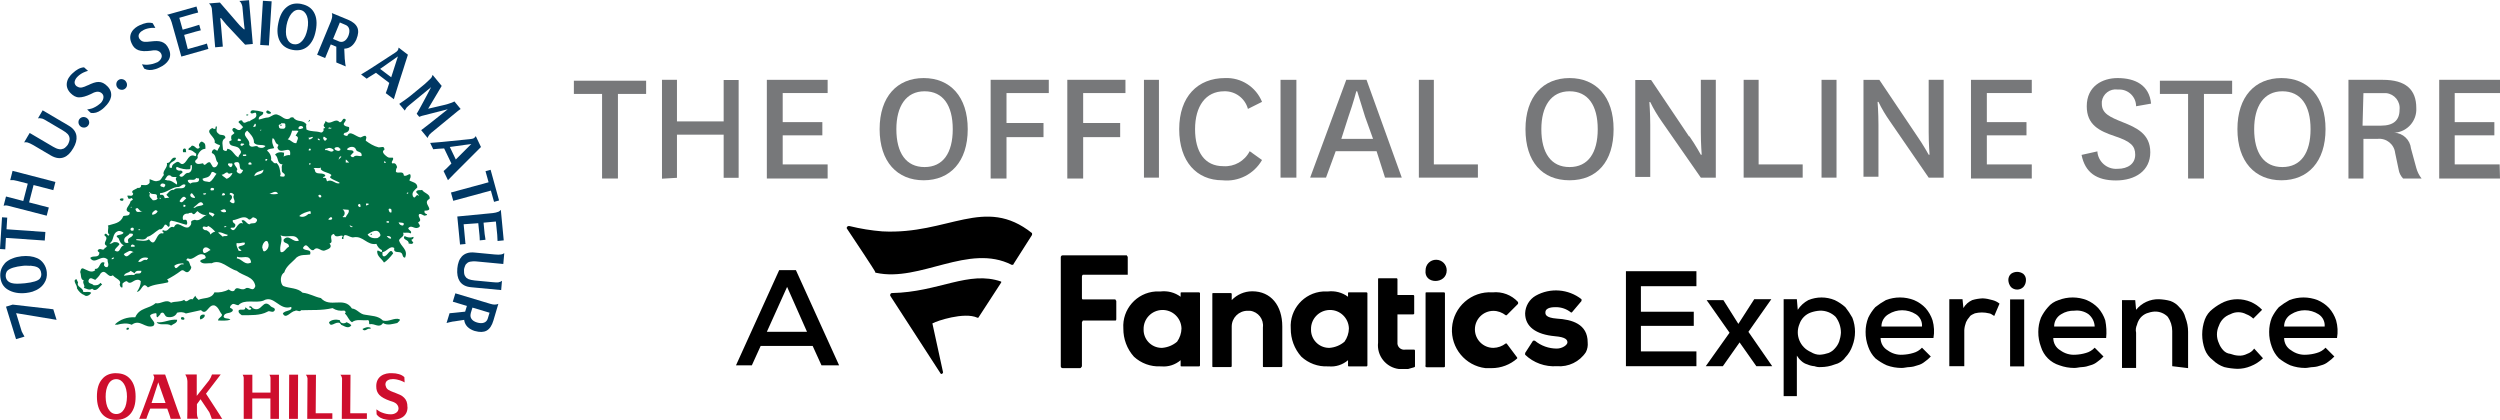
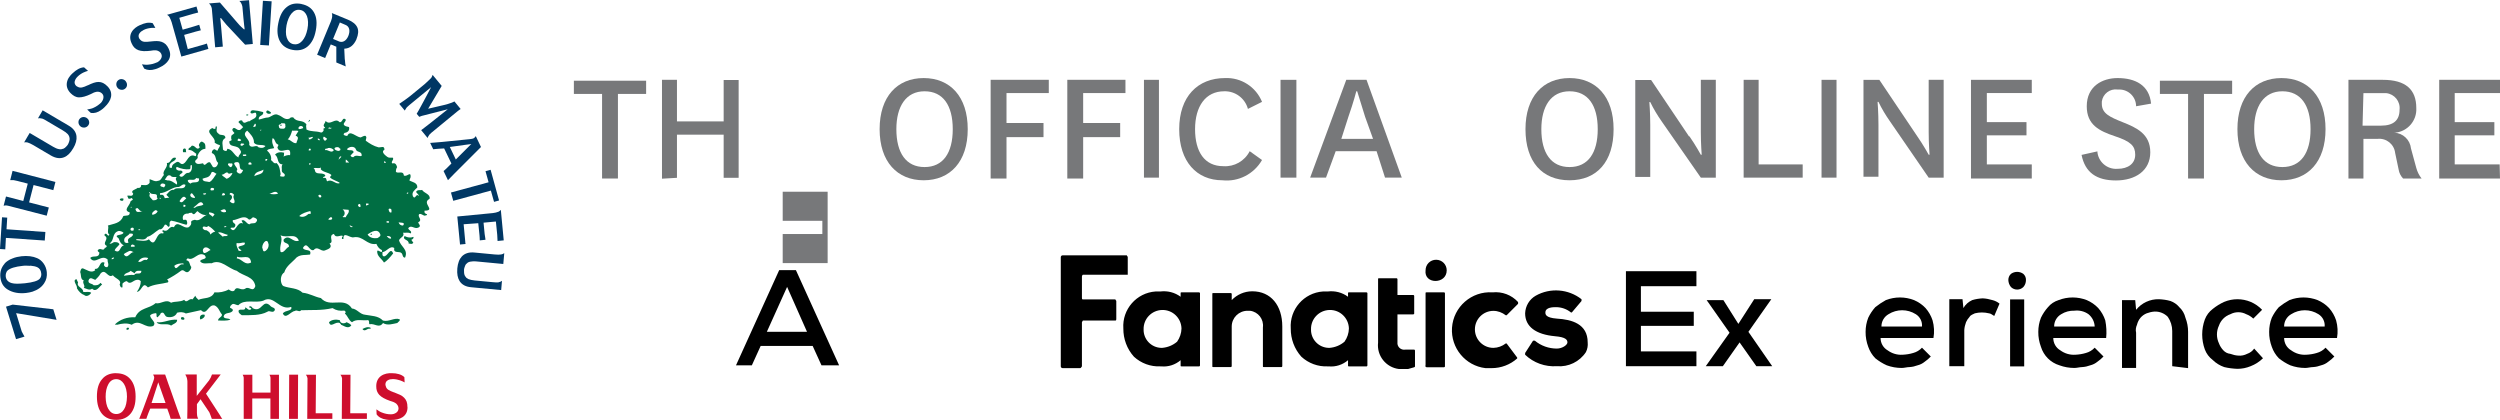
<svg xmlns="http://www.w3.org/2000/svg" id="a" viewBox="0 0 283.73 47.66">
  <defs>
    <style>
      .cls-1 {
        fill: #006e43;
      }

      .cls-1, .cls-2, .cls-3, .cls-4, .cls-5 {
        stroke-width: 0px;
      }

      .cls-2 {
        fill: #77787a;
      }

      .cls-3 {
        fill: #000;
      }

      .cls-4 {
        fill: #ce0e2d;
      }

      .cls-5 {
        fill: #003764;
      }
    </style>
  </defs>
  <path class="cls-2" d="M68.33,20.26v-9.6h-3.2v-1.5h8.2v1.5h-3.2v9.6h-1.8Z" />
  <path class="cls-2" d="M75.13,20.26v-11.2h1.7v4.72h5.3v-4.7h1.7v11.1h-1.7v-4.9h-5.3v4.9l-1.7.1v-.02Z" />
-   <path class="cls-2" d="M93.93,20.26h-6.9v-11.2h6.9v1.5h-5.1v3.3h4.5v1.5h-4.5v3.3h5.1v1.6Z" />
+   <path class="cls-2" d="M93.93,20.26h-6.9h6.9v1.5h-5.1v3.3h4.5v1.5h-4.5v3.3h5.1v1.6Z" />
  <path class="cls-2" d="M99.83,14.66c0-3.7,2-5.8,5-5.8s5,2.1,5,5.8-2,5.8-5,5.8-5-2.1-5-5.8ZM101.73,14.66c0,2.7,1.1,4.3,3.2,4.3s3.2-1.6,3.2-4.3-1.1-4.3-3.2-4.3-3.2,1.7-3.2,4.3Z" />
  <path class="cls-2" d="M112.43,20.26v-11.2h6.6v1.5h-4.8v3.4h4.2v1.6h-4.2v4.7s-1.8,0-1.8,0Z" />
  <path class="cls-2" d="M121.13,20.26v-11.2h6.6v1.5h-4.8v3.4h4.2v1.6h-4.2v4.7s-1.8,0-1.8,0Z" />
  <path class="cls-2" d="M131.53,9.06v11.1h-1.7v-11.1h1.7Z" />
  <path class="cls-2" d="M143.23,18.16c-.91,1.59-2.68,2.5-4.5,2.3-2.9,0-4.9-2.1-4.9-5.8s2.1-5.8,5.2-5.8c1.83-.08,3.51,1,4.2,2.7l-1.6.8c-.33-1.21-1.44-2.04-2.7-2-2.1,0-3.3,1.7-3.3,4.3s1.1,4.2,3.2,4.2c1.25.09,2.43-.58,3-1.7l1.4,1h0Z" />
  <path class="cls-2" d="M147.13,9.06v11.1h-1.8v-11.1h1.8Z" />
  <path class="cls-2" d="M156.23,17.16h-4.64l-1.1,3h-1.8l4.1-11.1h2.3l4,11.1h-1.9l-.96-3ZM152.23,15.76h3.6l-.9-2.5c-.3-1-.6-1.9-.9-2.9h-.1s-.3,1.2-.9,2.9l-.8,2.5h0Z" />
-   <path class="cls-2" d="M162.73,9.06v9.6h5v1.5h-6.7v-11.1h1.7Z" />
  <path class="cls-2" d="M173.13,14.66c0-3.7,2-5.8,5-5.8s5,2.1,5,5.8-1.9,5.8-5,5.8-5-2.1-5-5.8ZM174.93,14.66c0,2.7,1.1,4.3,3.2,4.3s3.2-1.6,3.2-4.3-1.1-4.3-3.2-4.3-3.2,1.7-3.2,4.3Z" />
  <path class="cls-2" d="M191.73,15.46c.7,1,1.3,2.1,1.3,2.1h.1s-.1-1.2-.1-2.6v-5.9h1.7v11.1h-1.7l-4.44-6.38c-.49-.7-.93-1.43-1.3-2.2h-.1s.1,1.2.1,2.6v5.9h-1.7v-11h1.8l4.3,6.4.04-.02Z" />
  <path class="cls-2" d="M199.59,9.06v9.6h5v1.5h-6.7v-11.1h1.7Z" />
  <path class="cls-2" d="M208.43,9.06v11.1h-1.7v-11.1h1.7Z" />
  <path class="cls-2" d="M217.59,15.46c.7,1,1.3,2.1,1.3,2.1h.1s-.1-1.2-.1-2.6v-5.9h1.7v11.1h-1.7l-4.4-6.4c-.49-.7-.93-1.43-1.3-2.2h-.1s.1,1.2.1,2.6v5.9h-1.7v-11h1.8l4.3,6.4h0Z" />
  <path class="cls-2" d="M230.59,20.26h-6.9v-11.2h6.9v1.5h-5.1v3.3h4.5v1.5h-4.5v3.3h5.1v1.6Z" />
  <path class="cls-2" d="M238.03,17.16c.07,1.18,1.09,2.08,2.27,2h.03c1.2,0,2-.6,2-1.6s-.5-1.5-2.3-2.1-3.2-1.3-3.2-3.4c0-2.3,1.8-3.2,3.5-3.2,2,0,3.6.8,3.8,2.9l-1.7.3c0-1.05-.85-1.9-1.9-1.9h-.2c-.87-.12-1.67.49-1.79,1.36v.04h0v.22c0,1.1.9,1.5,2.4,2.1s3.1,1.3,3.1,3.4-1.7,3.2-3.9,3.2-3.5-.9-3.9-2.9l1.8-.4v-.02h-.01Z" />
  <path class="cls-2" d="M248.33,20.26v-9.6h-3.2v-1.5h8.2v1.5h-3.2v9.6h-1.8Z" />
  <path class="cls-2" d="M253.93,14.66c0-3.7,2-5.8,5-5.8s5,2.1,5,5.8-2,5.8-5,5.8-5-2.1-5-5.8ZM255.83,14.66c0,2.7,1.1,4.3,3.2,4.3s3.2-1.6,3.2-4.3-1.1-4.3-3.2-4.3-3.2,1.7-3.2,4.3Z" />
  <path class="cls-2" d="M272.73,20.26c-.26-.28-.44-.62-.5-1l-.4-1.9c-.11-.99-1-1.71-2-1.6h-1.6v4.5h-1.7v-11.2h3.9c2.6,0,3.8,1.1,3.8,3.2.08,1.43-.98,2.66-2.4,2.8h-.1c.99.04,1.8.81,1.9,1.8l.6,2.2c.12.44.32.84.6,1.2h-2.1,0ZM268.13,14.26h2.1c1.4,0,2.1-.6,2.1-1.8.11-.94-.57-1.79-1.51-1.89h-2.59l-.1,3.7h0Z" />
  <path class="cls-2" d="M283.73,20.26h-6.9v-11.2h6.9v1.5h-5.14v3.3h4.5v1.5h-4.5v3.3h5.1l.04,1.6Z" />
  <path class="cls-3" d="M142.13,33.06c2.1,0,3.4,1.6,3.4,4v4.5s-.03.09-.08.1h-2.02c-.07,0-.1,0-.1-.1v-4.4c.12-.93-.53-1.77-1.46-1.89h-.28c-.99,0-1.79.79-1.8,1.77v.02h0v4.5s-.03.09-.08.1h-2.02c-.07,0-.1,0-.1-.1v-8.2c0-.07,0-.1.1-.1h2s.09.03.1.08v.02h0v.7c.6-.63,1.43-.99,2.3-1M173.09,40.06v.2c.96.92,2.27,1.39,3.6,1.3,1.31.11,2.58-.5,3.3-1.6.17-.34.24-.72.2-1.1,0-2.1-1.8-2.6-3.5-2.7-1.3-.1-1.3-.5-1.3-.7,0-.6.9-.6,1.2-.6.62,0,1.22.21,1.7.6h.1l1.1-1.3v-.2c-1.49-1.17-3.55-1.33-5.2-.4-.72.41-1.17,1.17-1.2,2,0,1.5,1.2,2.4,3.4,2.6,1.2.1,1.4.4,1.4.7s-.6.7-1.2.7h0c-.91,0-1.8-.31-2.5-.9h-.2l-.9,1.4h0ZM152.59,38.78c.31-.44.49-.96.5-1.5-.03-1.19-1.01-2.13-2.2-2.1-1.19.03-2.13,1.01-2.1,2.2-.03,1.13.87,2.07,2,2.1h.1c.63-.05,1.22-.29,1.7-.7M152.99,33.28c0-.07,0-.1.1-.1h2s.09.03.1.08v8.22s-.03.09-.08.1h-2.02c-.07,0-.1,0-.1-.1v-.6c-.61.52-1.4.78-2.2.7h-.1c-1.11.05-2.19-.35-3-1.1-.79-.88-1.21-2.02-1.2-3.2-.15-2.17,1.49-4.05,3.66-4.2h.54c.82-.1,1.64.11,2.3.6v-.4ZM127.99,31.18v-2c0-.1-.1-.1-.1-.2h-7.3c-.11,0-.19.09-.2.2v12.4c0,.11.09.19.2.2h2c.1,0,.1-.1.2-.2v-5c0-.1.1-.1.1-.2h3.7c.1,0,.1-.1.1-.2v-2c0-.1-.1-.1-.1-.2h-3.7c-.1,0-.1-.1-.1-.2h0v-2.4c0-.08.04-.15.1-.2h5.1M170.99,38.98h-.1c-.4.31-.89.49-1.4.5-1.16,0-2.1-.94-2.1-2.1s.94-2.1,2.1-2.1c.51,0,1,.19,1.4.5h.1l1.3-1.3v-.2c-.74-.81-1.81-1.21-2.9-1.1-2.38-.16-4.44,1.64-4.6,4.02-.15,2.29,1.52,4.31,3.8,4.58h.7c1.07,0,2.1-.39,2.9-1.1v-.1l-1.2-1.6h0ZM160.49,41.68s.09-.03.1-.08v-1.82s-.03-.09-.08-.1h-1.02c-.43.07-.83-.22-.89-.65v-3.35h1.8s.09-.03.1-.08v-2.02s-.03-.09-.08-.1h-1.82v-1.8s-.03-.09-.08-.1h-2.02c-.07,0-.1,0-.1.1v7.2c-.17,1.48.89,2.82,2.37,3h1.03l.7-.2h0ZM133.59,38.78c.31-.44.49-.96.5-1.5-.03-1.19-1.01-2.13-2.2-2.1-1.19.03-2.13,1.01-2.1,2.2-.03,1.13.87,2.07,2,2.1h.1c.63-.05,1.22-.29,1.7-.7M133.99,33.28c0-.07,0-.1.1-.1h2s.09.03.1.08v.02h0v8.2s-.03.09-.08.1h-2.02c-.07,0-.1,0-.1-.1v-.6c-.61.52-1.4.78-2.2.7h-.1c-1.11.05-2.19-.35-3-1.1-.79-.88-1.21-2.02-1.2-3.2-.15-2.17,1.49-4.05,3.66-4.2h.54c.82-.1,1.64.11,2.3.6v-.4ZM161.89,41.68h2s.09-.03.1-.08v-.02h0v-8.3s-.03-.09-.08-.1h-2.02c-.07,0-.1,0-.1.1h0v8.2c-.1.1,0,.1.1.2M164.19,30.68c0-.66-.53-1.2-1.2-1.2s-1.2.53-1.2,1.2h0c-.2,1.61,2.4,1.61,2.4,0" />
-   <path class="cls-3" d="M117.13,26.66l-2.1,3.3c0,.1-.1.1-.2.1h0c-4.9-2.5-10.4,2-15.4.9-.07,0-.1,0-.1-.1s-2.4-3.7-3.2-4.9c-.1-.1,0-.2.1-.3h.2c1.22.3,2.45.5,3.7.6,7.5.4,11.6-4.1,17,.2v.2h0ZM110.93,36.06h.1l2.6-4v-.1c-3.7-1.3-7.1,1.2-12.4,1.3-.11,0-.19.09-.2.2v.1l5.7,8.8c.1.2.3,0,.3-.1l-1.2-5.5c0-.07,0-.1.1-.1h0c.3-.2,3.5-1.3,5-.6h0Z" />
  <path class="cls-3" d="M192.53,41.56h-8v-10.78h8v1.7h-6.3v2.9h6v1.6h-6v2.9h6.3s0,1.68,0,1.68Z" />
  <path class="cls-3" d="M199.13,33.96h1.9l-2.6,3.7,2.7,3.9h-1.8l-1.9-2.7-1.9,2.7h-1.94l2.7-3.8-2.6-3.7h1.9l1.7,2.7,1.8-2.8h.04Z" />
-   <path class="cls-3" d="M202.43,45.16v-11.2h1.5l.1,1.2c.3-.46.71-.84,1.2-1.1.96-.4,2.04-.4,3,0,.44.21.84.48,1.2.8.3.38.57.78.8,1.2.4,1.03.4,2.17,0,3.2-.17.49-.44.93-.8,1.3-.29.41-.71.69-1.2.8-.51.2-1.05.3-1.6.3-.24.02-.48-.02-.7-.1-.28-.02-.55-.09-.8-.2-.26-.07-.5-.21-.7-.4-.2-.17-.36-.38-.5-.6v4.6h-1.5v.2ZM206.53,40.26c.34-.02.68-.09,1-.2.27-.11.51-.28.7-.5.22-.23.39-.5.5-.8.11-.32.18-.66.2-1,0-.65-.21-1.28-.6-1.8-.48-.47-1.13-.73-1.8-.7-.34.02-.68.09-1,.2-.61.21-1.09.69-1.3,1.3-.53,1.24.05,2.67,1.3,3.2h0c.3.19.65.3,1,.3h0Z" />
  <path class="cls-3" d="M213.43,38.36c0,.58.3,1.11.8,1.4.49.36,1.09.54,1.7.5.41-.02.81-.08,1.2-.2.38-.1.73-.31,1-.6l1,1c-.21.22-.45.43-.7.6-.23.19-.51.33-.8.4-.29.11-.59.18-.9.2-.3,0-.6.1-.9.1-.58,0-1.16-.1-1.7-.3-.47-.21-.9-.48-1.3-.8-.36-.37-.63-.81-.8-1.3-.2-.54-.31-1.12-.3-1.7,0-.55.1-1.09.3-1.6.21-.44.48-.84.8-1.2.38-.3.78-.57,1.2-.8,1.03-.4,2.17-.4,3.2,0,.49.21.93.51,1.3.9.36.41.63.88.8,1.4.18.65.22,1.33.1,2h-6ZM218.13,37.06c.05-.56-.22-1.1-.7-1.4-.95-.6-2.15-.6-3.1,0-.5.29-.81.82-.8,1.4h4.6Z" />
  <path class="cls-3" d="M222.73,33.96l.1,1c.23-.4.58-.71,1-.9.39-.12.79-.18,1.2-.2.37.02.74.09,1.1.2.29.07.57.21.8.4l-.6,1.4c-.2-.1-.4-.3-.6-.3-.53-.13-1.07-.13-1.6,0-.2.1-.5.2-.6.4-.17.18-.3.38-.4.6-.11.29-.18.59-.2.9v4.1h-1.7v-7.6s1.5,0,1.5,0Z" />
  <path class="cls-3" d="M227.93,31.78c0-.27.1-.52.3-.7.42-.3.98-.3,1.4,0,.2.18.31.43.3.7,0,.3-.1.58-.3.8-.39.38-1.01.38-1.4,0-.19-.23-.29-.51-.3-.8ZM229.73,33.98v7.6h-1.6v-7.6h1.6Z" />
  <path class="cls-3" d="M233.03,38.36c0,.58.3,1.11.8,1.4.49.36,1.09.54,1.7.5.41-.02.81-.08,1.2-.2.38-.1.73-.31,1-.6l1,1c-.21.22-.45.43-.7.6-.23.19-.51.33-.8.4-.29.11-.59.18-.9.2-.3,0-.6.1-.9.1-.58,0-1.16-.1-1.7-.3-1.01-.31-1.79-1.09-2.1-2.1-.2-.54-.31-1.12-.3-1.7,0-.55.1-1.09.3-1.6.21-.44.48-.84.8-1.2.31-.38.73-.65,1.2-.8,1.03-.4,2.17-.4,3.2,0,.49.21.93.51,1.3.9.36.41.63.88.8,1.4.13.66.17,1.33.1,2h-6ZM237.73,37.06c-.02-.55-.28-1.05-.7-1.4-.46-.33-1.04-.47-1.6-.4-.53-.02-1.05.12-1.5.4-.5.29-.81.82-.8,1.4h4.6Z" />
  <path class="cls-3" d="M246.53,41.56v-4c0-.57-.18-1.13-.5-1.6-.39-.4-.94-.62-1.5-.6-.31.02-.61.09-.9.2-.27.11-.51.28-.7.5-.19.23-.33.51-.4.8-.13.28-.17.6-.1.9v4h-1.6v-7.7h1.5l.1,1.1c.63-.78,1.59-1.23,2.6-1.2.44.02.88.08,1.3.2.39.14.74.38,1,.7.35.32.59.74.7,1.2.2.51.3,1.05.3,1.6v4.12l-1.8-.22h0Z" />
  <path class="cls-3" d="M256.83,40.66c-.4.39-.88.7-1.4.9-.48.2-.99.3-1.5.3-.51-.02-1.01-.08-1.5-.2-.49-.17-.93-.44-1.3-.8-.41-.31-.72-.72-.9-1.2-.4-1.1-.4-2.3,0-3.4.18-.48.49-.89.9-1.2.4-.32.83-.59,1.3-.8.96-.4,2.04-.4,3,0,.49.21.93.51,1.3.9l-1,1c-.23-.22-.5-.39-.8-.5-.56-.3-1.24-.3-1.8,0-.61.21-1.09.69-1.3,1.3-.3.63-.3,1.37,0,2,.11.3.28.57.5.8.21.23.49.37.8.4.29.11.59.18.9.2.35.03.69-.04,1-.2.33-.11.61-.32.8-.6l1,1.1h0Z" />
  <path class="cls-3" d="M259.23,38.36c0,.58.3,1.11.8,1.4.49.36,1.09.54,1.7.5.41-.02.81-.08,1.2-.2.38-.1.73-.31,1-.6l1,1c-.21.22-.45.43-.7.6-.23.19-.51.33-.8.4-.29.11-.59.18-.9.2-.3,0-.6.1-.9.1-.58,0-1.16-.1-1.7-.3-.47-.21-.9-.48-1.3-.8-.36-.37-.63-.81-.8-1.3-.2-.54-.31-1.12-.3-1.7,0-.55.1-1.09.3-1.6.21-.44.48-.84.8-1.2.38-.3.78-.57,1.2-.8,1.03-.4,2.17-.4,3.2,0,.49.21.93.51,1.3.9.36.41.63.88.8,1.4.18.65.22,1.33.1,2h-6ZM263.83,37.06c.05-.56-.22-1.1-.7-1.4-.95-.6-2.15-.6-3.1,0-.5.29-.81.82-.8,1.4h4.6Z" />
  <path class="cls-3" d="M92.23,39.26h-5.9l-1,2.2h-1.8l4.9-10.8h1.9l4.9,10.8h-2l-1-2.2ZM89.33,32.56l-2.3,5.1h4.56s-2.26-5.1-2.26-5.1Z" />
  <g>
    <g>
      <path class="cls-5" d="M.7,34.8l.74-.23,4.61.53.37,1.2-4.59-.76.63,2.06c.02.06.06.14.12.24.06.1.13.22.2.36l-.96.29-1.14-3.69Z" />
      <path class="cls-5" d="M.52,29.91c.1-.12.23-.22.38-.32.15-.1.32-.19.52-.26.16-.07.33-.12.5-.16.17-.04.35-.07.53-.09.68-.07,1.27,0,1.77.22.28.12.52.32.71.58.22.3.34.63.38,1,.05.47-.05.9-.3,1.27-.28.43-.72.75-1.32.95-.23.07-.48.12-.73.15-.82.09-1.52-.04-2.09-.39-.49-.3-.76-.76-.83-1.4-.06-.59.1-1.1.48-1.53ZM3.43,30.17c-.16-.01-.31-.02-.45-.02-.14,0-.27,0-.39.02-.86.09-1.44.27-1.73.53-.08.07-.14.17-.18.33-.03.1-.04.22-.03.34.04.39.27.64.68.76.15.04.35.07.6.07.24,0,.54-.02.89-.05.94-.1,1.51-.28,1.71-.54.13-.17.18-.36.15-.59-.04-.34-.18-.56-.44-.69-.19-.09-.46-.15-.8-.18Z" />
      <path class="cls-5" d="M.67,27l-.07,1.3-.6-.04.23-3.6.59.04-.08,1.32,4.41.31-.07.97-4.41-.3Z" />
      <path class="cls-5" d="M1.43,19.39l4.86,1.26-.24.93-2.24-.58-.51,1.97,2.24.58-.24.93-4.42-1.14h-.03s-.06-.02-.08-.02c-.09-.01-.18-.01-.27.01l-.09.02.27-1.05,1.96.51.51-1.97-1.2-.31-.19-.04c-.05-.01-.1-.02-.14-.03-.04,0-.08-.01-.11-.02-.08-.01-.18,0-.27,0-.01,0-.03,0-.04,0-.01,0-.03,0-.04,0l.27-1.07Z" />
      <path class="cls-5" d="M4.72,13.45c-.14-.04-.27-.05-.41-.02l.53-.91,2.94,1.73c.54.31.84.71.9,1.2.05.41-.07.88-.37,1.38,0,0,0,0,0,0s0,0-.01.01c-.15.26-.31.47-.48.64-.17.17-.35.29-.55.37-.46.18-.95.11-1.49-.2l-2-1.18c-.26-.15-.48-.25-.65-.3-.13-.03-.26-.04-.39-.01l.39-.67.12-.2.12-.2,2.65,1.56c.12.07.23.12.33.17s.21.08.32.1c.1.03.2.03.28.02.08-.01.17-.04.26-.07.05-.02.1-.05.15-.09.05-.04.1-.08.14-.13.04-.04.08-.09.12-.13.03-.04.06-.08.08-.11h0c.06-.1.11-.22.15-.35.04-.13.06-.24.05-.34-.01-.1-.03-.18-.06-.26s-.08-.15-.15-.24c-.07-.07-.15-.14-.24-.21-.1-.07-.2-.14-.32-.21l-1.73-1.02c-.12-.07-.24-.14-.34-.2-.11-.06-.2-.1-.3-.13Z" />
      <path class="cls-5" d="M9.88,13.42c.15.11.22.25.24.42.02.15-.02.28-.12.41-.11.14-.26.22-.44.23-.16,0-.3-.03-.42-.13-.12-.1-.2-.23-.23-.39-.02-.17.01-.32.11-.45.11-.14.26-.22.44-.23.15,0,.3.04.43.14Z" />
      <path class="cls-5" d="M12.2,9.8c.35.36.48.76.4,1.2-.08.39-.33.78-.74,1.17-.13.13-.25.23-.36.3-.4.3-.8.41-1.2.34l-.41-.38c.09-.02.21-.04.34-.07.13-.03.24-.06.33-.1.19-.09.36-.17.48-.26.13-.09.26-.19.39-.31h.01c.15-.17.25-.34.29-.54.04-.21,0-.39-.15-.54-.08-.08-.17-.14-.28-.17-.1-.03-.2-.04-.3-.03-.05,0-.1.01-.14.03-.04.01-.08.02-.11.03-.04.01-.08.03-.11.04-.02,0-.07.03-.14.07-.07.04-.13.07-.18.09-.28.13-.53.23-.75.29-.22.06-.42.09-.6.09s-.35-.05-.5-.13c-.15-.08-.3-.19-.45-.34-.36-.36-.5-.77-.43-1.2.04-.22.12-.43.25-.61.12-.18.25-.33.38-.44.23-.22.45-.38.65-.49.22-.12.45-.19.67-.2l.45.4c-.06.02-.14.04-.23.07-.09.03-.19.07-.29.12-.11.05-.21.11-.33.19-.11.07-.22.16-.33.27-.08.08-.15.16-.2.24-.05.08-.09.17-.12.26-.06.2-.01.37.13.53.06.06.12.1.2.13.15.09.32.11.5.07s.39-.12.63-.24h.02c.24-.12.46-.21.66-.28.2-.07.39-.1.56-.1.18,0,.35.04.51.12.16.08.33.2.5.38Z" />
      <path class="cls-5" d="M14.28,9.24c.11.15.15.3.13.46-.02.15-.09.27-.22.37-.14.11-.31.15-.49.11-.16-.03-.28-.11-.37-.23-.1-.12-.14-.27-.13-.44.02-.17.09-.31.22-.41.14-.11.3-.15.48-.11.15.03.28.11.38.24Z" />
      <path class="cls-5" d="M19.15,5.55c.22.46.21.88-.01,1.26-.2.34-.56.64-1.08.87-.16.08-.31.14-.44.17-.48.15-.89.13-1.25-.06l-.26-.49c.09.01.21.03.34.04.13.01.25.02.35,0,.21-.02.39-.05.54-.09.15-.04.3-.1.47-.17h.02c.19-.1.34-.24.44-.41.11-.19.12-.37.03-.56-.05-.1-.12-.19-.21-.25-.09-.06-.18-.1-.28-.13-.05-.01-.1-.02-.14-.02-.04,0-.08,0-.12,0-.04,0-.08,0-.11,0-.02,0-.07,0-.15.02-.08.01-.15.02-.2.03-.31.04-.57.05-.8.04-.23-.01-.43-.05-.59-.11-.17-.06-.31-.16-.44-.28-.12-.12-.23-.28-.31-.47-.22-.46-.23-.89-.02-1.28.11-.2.25-.36.43-.5s.34-.23.5-.3c.29-.13.55-.22.77-.26.25-.04.48-.03.7.03l.3.53c-.06,0-.14,0-.24,0-.09,0-.2,0-.32.02-.12.01-.24.04-.37.07-.13.03-.26.08-.4.15-.1.05-.19.11-.27.17-.08.06-.14.13-.2.21-.12.17-.13.35-.05.54.04.07.08.14.14.19.11.13.26.21.45.23.18.02.41.01.68-.03h.02c.26-.03.5-.05.71-.05.21,0,.4.03.57.09.17.06.31.15.45.27.13.13.25.3.35.52Z" />
      <path class="cls-5" d="M19.25,1.96c-.06-.1-.16-.2-.29-.28l3.34-.94.19.68s-.09.02-.15.04c-.06.02-.12.03-.19.05s-.13.03-.2.05-.12.03-.17.05l-1.43.41.38,1.35,1.21-.35s.07-.02.13-.04c.06-.02.12-.04.19-.06.06-.02.13-.04.19-.06.06-.02.12-.04.16-.05l.18.63c-.07.02-.17.04-.28.07-.11.03-.21.05-.28.07l-1.33.38.41,1.61,1.56-.44c.1-.03.2-.06.31-.09.11-.03.21-.06.3-.1l.17.61-3.07.87-1.1-3.9c-.08-.24-.16-.43-.24-.56Z" />
      <path class="cls-5" d="M28.26,0l.43,4.99-.87.08-2.12-2.26c-.17-.2-.3-.36-.39-.47s-.14-.18-.14-.18l-.09-.11h-.07s0,.12,0,.12c0,0,.01.11.03.3.02.2.05.48.08.85l.17,1.97-.87.08-.38-4.4c-.01-.05-.03-.1-.04-.15-.01-.05-.03-.09-.05-.13-.06-.12-.13-.22-.23-.3l.6-.05h0s.64-.05.64-.05l2,2.31c.08.09.15.18.23.26s.14.15.2.2c.06.06.12.12.2.18l.1.09h.07s-.01-.15-.01-.15c0,0-.02-.11-.04-.31-.02-.2-.05-.46-.08-.78l-.12-1.33c-.01-.06-.03-.12-.04-.16s-.03-.09-.04-.12c-.05-.14-.14-.27-.26-.37l.39-.03.71-.06Z" />
      <path class="cls-5" d="M30.52,5.16l-.99-.06.31-5.01.99.06-.31,5Z" />
      <path class="cls-5" d="M34.22.46c.66.13,1.14.45,1.42.96.3.53.36,1.21.2,2.05-.08.41-.19.77-.35,1.07-.16.3-.35.55-.58.74s-.48.31-.77.38c-.29.06-.6.07-.94,0h-.01c-.66-.13-1.13-.45-1.42-.97-.29-.53-.36-1.21-.19-2.04.16-.84.47-1.45.94-1.83.45-.38,1.01-.5,1.69-.37h.01ZM33.33,5.01c.18.04.35.02.51-.04s.31-.17.45-.32.25-.34.36-.56c.1-.23.18-.49.24-.78.06-.29.08-.57.07-.82s-.05-.47-.12-.66-.17-.34-.3-.47c-.13-.12-.28-.2-.46-.23h0c-.38-.08-.72.07-1.01.42-.13.16-.24.35-.33.57-.09.22-.17.47-.22.74-.05.27-.07.53-.07.77,0,.24.03.45.09.63.07.21.17.38.3.51.13.13.29.21.48.25h0Z" />
      <path class="cls-5" d="M39.14,6.76c.01.15.03.3.04.43.02.13.04.25.06.35l-1.07-.45c0-.12,0-.23,0-.34s0-.21,0-.32v-1.13s-.63-.26-.63-.26l-.64,1.55-.91-.38,1.58-3.82c.02-.06.04-.11.05-.16s.03-.09.04-.13c.04-.13.05-.26.04-.4,0-.08-.02-.15-.04-.22l1.82.75c.56.23.92.53,1.08.9.15.35.11.79-.1,1.3v.02c-.15.33-.33.59-.55.77s-.47.28-.76.3h-.08s.06,1.24.06,1.24h0ZM38.43,4.69c.23.09.44.09.63-.02.19-.11.35-.3.47-.58.12-.3.15-.56.1-.79-.06-.23-.2-.39-.43-.48l-.63-.27-.77,1.87.63.26h0Z" />
-       <path class="cls-5" d="M46.3,6.19c-.02.08-.06.21-.12.38s-.12.36-.19.59-.15.47-.23.73c-.08.26-.17.53-.26.8-.09.27-.17.54-.26.81-.08.27-.16.51-.23.74s-.13.43-.19.61-.09.32-.12.41l-.92-.69s.03-.08.05-.13.03-.09.05-.14c.02-.04.03-.09.06-.15l.24-.74-1.51-1.15-.05.03s-.07.04-.16.1c-.09.05-.19.11-.29.18-.11.07-.21.13-.32.2-.1.07-.18.12-.23.16l-.64-.48c.23-.14.45-.27.64-.39.19-.12.36-.22.51-.32l2.68-1.74c.16-.1.27-.19.32-.27.03-.04.05-.08.07-.13.02-.05.03-.12.04-.2l1.07.82ZM44.4,8.77l.76-2.37-2.02,1.42,1.26.95Z" />
      <path class="cls-5" d="M48.6,15.49s-.02.04-.03.07c-.01.03-.02.06-.04.1l-.73-.89c.1-.07.22-.17.37-.28.15-.11.32-.25.53-.41l2.12-1.68-2.78.71h0s-.09.02-.16.04c-.07.02-.17.06-.3.11l-.29-.35c.05-.08.13-.21.22-.37s.19-.34.29-.53c.11-.19.21-.39.32-.59.11-.2.21-.39.3-.56s.16-.31.22-.42.09-.18.1-.19l.19-.36-2.15,1.77c-.14.11-.25.21-.34.28-.08.07-.15.13-.2.18-.05.05-.08.08-.1.1-.02.02-.03.04-.03.05-.01.02-.03.05-.06.09-.02.04-.06.1-.11.19l-.63-.76c.47-.31.88-.61,1.23-.88l1.63-1.34c.22-.2.39-.36.52-.48.13-.12.21-.2.25-.25.04-.06.1-.17.16-.34l1.03,1.25-1.54,2.59,1.92-.45c.18-.04.33-.09.44-.13.12-.04.22-.07.3-.1.08-.03.15-.06.19-.08.05-.02.09-.05.13-.07l.71.86c-.06.04-.13.08-.19.13-.06.04-.12.09-.18.14l-2.97,2.44c-.16.13-.28.28-.36.44Z" />
      <path class="cls-5" d="M54.6,16.67c-.06.06-.15.16-.28.28-.13.12-.27.27-.44.44-.17.17-.35.35-.54.54s-.39.39-.6.6-.4.4-.6.6c-.2.2-.38.38-.55.55-.17.17-.32.32-.45.46-.13.13-.23.24-.3.31l-.5-1.04s.07-.06.11-.09c.04-.03.07-.07.11-.1.03-.03.07-.07.12-.11l.55-.55-.82-1.71h-.06s-.09,0-.19.01c-.1,0-.22.01-.34.02-.13.01-.25.02-.37.03-.12.01-.21.02-.28.03l-.35-.72c.27-.02.52-.04.74-.06s.42-.03.6-.05l3.18-.32c.19-.02.33-.05.41-.09.04-.02.08-.05.12-.09s.08-.09.13-.16l.58,1.22ZM51.73,18.1l1.76-1.76-2.44.34.68,1.42Z" />
      <path class="cls-5" d="M55.45,20.68l-.35-1.25.58-.16.96,3.48-.57.16-.36-1.28-4.27,1.16-.26-.94,4.26-1.16Z" />
      <path class="cls-5" d="M56.51,24.06c.11-.04.22-.12.33-.24l.33,3.46-.7.07s0-.09-.01-.15c0-.06,0-.13-.01-.2s0-.14-.01-.2c0-.06,0-.12-.01-.18l-.15-1.48-1.4.13.12,1.25s0,.08.02.14.02.13.03.19c0,.07.02.13.03.2,0,.07.02.12.02.16l-.65.07c0-.07,0-.17-.01-.29,0-.12-.01-.21-.02-.29l-.14-1.37-1.66.12.15,1.61c.01.1.02.21.03.32,0,.12.02.22.04.31l-.63.06-.31-3.18,4.04-.39c.25-.03.45-.08.59-.14Z" />
      <path class="cls-5" d="M56.59,32.03c.14-.02.27-.07.38-.16l-.09,1.05-3.4-.32c-.62-.05-1.06-.29-1.32-.7-.22-.35-.31-.82-.26-1.41,0,0,0,0,0,0s0,0,0-.02c.03-.3.08-.56.17-.79.08-.23.2-.41.34-.57.34-.36.82-.51,1.43-.45l2.31.22c.3.03.54.03.72,0,.13-.02.25-.07.36-.15l-.07.77-.02.23-.02.23-3.06-.29c-.13-.01-.26-.02-.38-.01s-.23.02-.33.04c-.1.02-.19.06-.26.1-.07.05-.13.11-.2.18-.03.04-.07.09-.09.15s-.05.12-.07.18c-.02.06-.04.12-.05.17s-.02.1-.02.13h0c0,.12,0,.24.01.38.02.13.05.25.1.33.05.08.1.15.16.21.06.05.14.1.24.15.09.03.19.06.31.09.12.03.24.04.38.06l2,.19c.14.01.27.02.39.03.12,0,.23,0,.32,0Z" />
-       <path class="cls-5" d="M51.45,36.48c-.15.03-.29.06-.42.09-.13.03-.24.06-.35.09l.34-1.11c.12-.01.23-.02.33-.03.11,0,.21-.02.31-.03l1.13-.12.2-.65-1.6-.48.29-.95,3.96,1.19c.06.01.11.02.16.04s.1.02.13.03c.13.03.27.02.41,0,.07-.01.15-.04.22-.07l-.56,1.89c-.17.58-.43.97-.78,1.16-.34.18-.77.19-1.31.04h-.02c-.34-.11-.61-.26-.82-.46-.2-.2-.33-.44-.38-.73v-.08s-1.23.19-1.23.19h0ZM53.43,35.56c-.07.24-.04.45.08.63.12.18.33.32.63.41.31.09.57.1.79.02.22-.08.36-.24.43-.47l.2-.66-1.94-.58-.2.65h0Z" />
    </g>
    <g>
      <path class="cls-4" d="M13.19,42.36c.68,0,1.22.22,1.6.67.4.46.6,1.12.6,1.97,0,.42-.04.79-.14,1.12-.1.33-.24.6-.43.83-.19.23-.42.4-.69.52-.27.12-.58.18-.93.18h-.01c-.68,0-1.21-.22-1.6-.67-.39-.47-.59-1.12-.59-1.97,0-.86.18-1.51.58-1.97.37-.46.91-.69,1.6-.69h.01ZM13.2,46.99c.18,0,.35-.05.5-.14.15-.09.28-.23.38-.4.11-.17.19-.38.24-.62s.09-.51.09-.81-.03-.57-.09-.82c-.06-.25-.14-.46-.25-.63-.11-.17-.24-.31-.38-.4-.15-.09-.32-.14-.5-.14h0c-.39,0-.7.2-.91.61-.1.18-.17.39-.22.62-.05.24-.07.49-.07.77,0,.28.03.53.08.77.05.23.12.43.22.6.11.19.24.34.39.44s.33.15.53.15h0Z" />
      <path class="cls-4" d="M18.75,42.53c.03.08.07.2.13.37.06.17.12.36.2.58.08.22.16.46.26.72.09.26.19.53.28.8.09.27.19.54.28.8s.18.51.26.73c.08.23.15.43.22.6s.12.31.15.4h-1.16s-.02-.09-.04-.13c-.02-.05-.03-.1-.04-.14s-.03-.1-.05-.16l-.26-.73h-1.92s-.03.05-.03.05c0,.02-.03.08-.07.17-.04.09-.08.2-.13.32-.05.12-.09.24-.13.35-.04.11-.07.2-.09.27h-.81c.1-.26.19-.49.28-.7.08-.21.16-.4.22-.57l1.1-3c.07-.18.1-.32.1-.41,0-.04,0-.09-.03-.15-.02-.05-.05-.12-.09-.19h1.36ZM18.79,45.74l-.83-2.35-.76,2.35h1.59Z" />
      <path class="cls-4" d="M25.22,47.54h-1.18c-.06-.17-.12-.32-.16-.44-.05-.12-.09-.22-.12-.3l-1-1.49-.41.56v.99c0,.1.01.2.02.28.01.09.03.16.06.23,0,.02.02.07.06.15h-1.24c.01-.27.02-.64.02-1.1v-3.12c0-.1-.02-.2-.04-.31-.02-.1-.05-.2-.1-.29,0-.02-.02-.05-.04-.08-.02-.03-.03-.07-.06-.12h1.3v2.43l1.4-1.76c.14-.2.25-.43.33-.67h.99l-1.67,2.18,1.6,2.47c.05.11.13.23.24.38Z" />
      <path class="cls-4" d="M31.66,42.52v5.02h-.97v-2.32h-2.06v2.32s-.97,0-.97,0v-4.56s0-.03,0-.03c0-.04,0-.06,0-.08,0-.09-.04-.17-.08-.26l-.04-.08h1.1v2.03h2.06v-1.44c0-.05,0-.1,0-.14s0-.08,0-.11c0-.09-.04-.17-.08-.26,0-.01-.02-.03-.02-.04,0-.01-.01-.02-.02-.04h1.11Z" />
      <path class="cls-4" d="M33.81,47.54h-1.01l.02-5.02h1.01s-.02,5.02-.02,5.02Z" />
      <path class="cls-4" d="M35.83,46.9h1.89s0,.64,0,.64h-2.85s.03-4.59.03-4.59c0-.03-.01-.06-.02-.09,0-.03-.02-.07-.03-.1-.04-.09-.08-.17-.14-.23h.2s.95,0,.95,0l-.03,4.37Z" />
      <path class="cls-4" d="M39.75,46.9h1.89s0,.64,0,.64h-2.85s.03-4.59.03-4.59c0-.03-.01-.06-.02-.09,0-.03-.02-.07-.03-.1-.04-.09-.08-.17-.14-.23h.2s.95,0,.95,0l-.03,4.37Z" />
      <path class="cls-4" d="M46.25,46.22c0,.51-.2.88-.57,1.13-.34.22-.79.32-1.37.31-.18,0-.34-.01-.47-.04-.5-.07-.87-.27-1.1-.6l-.02-.56c.08.05.18.12.29.19.11.07.22.13.31.16.2.08.38.13.53.16.15.03.32.05.5.05h.02c.22,0,.41-.06.58-.17.18-.12.27-.28.28-.49,0-.12-.03-.22-.08-.32-.05-.09-.12-.17-.19-.24-.04-.03-.08-.06-.12-.08-.04-.02-.07-.04-.11-.06-.04-.02-.07-.03-.11-.05-.02,0-.07-.03-.15-.05-.08-.02-.14-.05-.19-.06-.29-.1-.54-.21-.74-.32s-.36-.23-.49-.36c-.12-.13-.21-.28-.27-.44-.06-.16-.08-.35-.08-.56,0-.51.19-.9.55-1.16.19-.13.39-.21.61-.26.22-.04.41-.06.59-.05.32,0,.59.04.82.11.25.07.45.18.62.34l.03.6c-.06-.03-.13-.07-.21-.11-.09-.04-.18-.08-.3-.12-.11-.04-.23-.07-.37-.1-.13-.03-.28-.04-.43-.05-.11,0-.22.01-.32.03s-.19.05-.27.1c-.18.1-.27.25-.28.46,0,.08.02.16.05.24.04.17.14.3.3.4s.37.19.62.28h.02c.25.1.48.19.67.28s.35.2.47.33c.12.13.22.27.28.44.06.17.09.38.09.62Z" />
    </g>
    <g>
      <path class="cls-1" d="M48.76,22.54c.09-.52-.63-.61-.86-.99-.14.09-.54-.09-.68.24l.32.38-.05.05c-.27-.33-.36.52-.63.05-.18-.47.23-.71.5-.99.04-.57-.59-.61-.9-.8l.14-.38c.05-.75-.45.05-.77-.19-.05-.61-.68-.14-.9-.42,0-.24.05-.38.14-.52-.09-.28-.18-.52-.54-.42-.23-.19.23-.42.05-.66-.23,0-.45.05-.63-.09-.18-.14-.77-.56-.32-.8,0-.52-.36-.24-.68-.28-.54-.14-.99-.42-1.44-.75,0-.24.18-.38-.05-.56-.23,0-.36.14-.54.19-.5-.05-1.22-.89-1.49-.19-.18.05-.27-.05-.41-.09-.05-.14.05-.19.09-.24.41-.05.59-.33.5-.66l-.36-.09c-.54-.24,0-.47,0-.75-.41-.38-.36.38-.72.28-.5-.57-1.04.47-1.58-.14,0,.24-.45.52-.05.75-.05.05-.09.14-.18.09v.28c-.09.09-.14.24-.32.19-.59-.19-1.08-.05-1.62-.33,0-.28-.09-.33,0-.57-.41-.61-1.08-.19-1.49-.8-.18-.05-.36,0-.45.14-.54.19-.81-.28-1.26-.42-.41-.24-.77.19-1.13.28-.36,0-.77.19-1.08.24-.09-.52.59-.38.5-.85l-.59-.14c-.32,0-.81-.24-.86.19.18.28.45-.09.63.05.23.66-.45.66-.72.94-.32-.05-.63.47-.86-.09-.18-.05-.36.05-.41.19l.54.57c-.14.09-.27.33-.45.33-.32,0-.36-.24-.63-.24-.32.19-.05.42.09.57-.09.14-.27.19-.36.33,0,.14-.05.33.05.47-.09.09-.18.09-.27.14-.05.8.95.33,1.22.99.32.38-.23.52-.18.85-.54-.24-.63-.89-1.26-.99l-.09.24c-.18.05-.32-.05-.41-.14,0-.47-.27-1.04.27-1.32,0-.52-.59-.19-.81-.52-.36-.24-.09-.57-.18-.8-.23,0-.05.24-.18.28-.14.05-.23-.05-.32-.09-.99.47.45.99.27,1.65.18.14.36.24.59.28.05.24-.23.38-.23.61-.23.09-.27-.24-.5-.09-.14.09-.18.24-.18.38.59.24.32.8.72,1.13-.05.24-.23.61-.59.47-.14-.19-.18-.33-.32-.52-.36-.19-.59.61-.81.09-.32.05-.63.19-.86-.09-.18-.33.41-.33.23-.75.14-.38.45-.8.9-.8,0-.28.05-.61-.27-.75-.14-.14-.27-.05-.36.09-.14.14-.14.33,0,.47-.36.52-.54-.33-.95-.14-.09.24-.41.19-.32.47.36-.05.59.24.86.42,0,.14,0,.24-.09.28-.77-.38-.9.61-1.35.85-.36.19-.45-.33-.77-.19-.23.14-.59.28-.54.66-.09-.05-.23.05-.27-.05-.14-.71.72-.61.72-1.08-.59-.19-.54.66-1.04.57.18.52-.59.94-.32,1.37-.23.19-.32.66-.68.66-.32.14-.63-.09-.95-.19v.42c-.27.38-.59.24-.95.24,0,.24-.14.38-.41.33-.18.19-.9.28-.5.66-.09.42-.45.14-.68.24l.14.33c.09,0,.23.05.32-.09l.18.14c-.05.19-.23.14-.27.28-.05.42-.9.99-.09,1.22.05.47-.45.33-.72.42-.32.85-1.08.85-1.76,1.08.18.24-.18.8.18,1.04-.18.33-.27-.24-.5-.09-.09.05-.05.14-.05.19.63.38-.41.85.27,1.18-.09.09-.09.24-.23.19-.18.52-.5-.09-.81.28-.05.14.09.19.18.28-.05.71-.72.24-1.04.61.54.85,1.26-.52,1.99.19-.09.24.23.57-.05.85-.14,0-.27,0-.32-.14-.14-.09,0-.24,0-.38-.63-.24-.45.8-1.08.71-.05.09,0,.09.04.14-.45.42-.99-.05-1.4-.19-.23-.05-.27.24-.32.42.14.28,0,.85.41.94-.23.28.23.61,0,.85.32.09.63.33.95.09.45.47.81-.24,1.13-.47l-.18-.19c-.23.28-.41.28-.77.28-.18-.24-.68-.14-.59-.57.18-.47.54-.09.77-.05.18-.19.45-.42.59-.71.59-.66.81.61,1.4.19.27.38,1.04.52.77,1.04.05.14.09.42.32.33v-.42c.14-.14.32-.28.5-.28.36.47.72-.09,1.08-.14.23-.05.36,0,.5.14,0,.42-.18.85-.45,1.22.41-.05.5-.52.81-.75.23-.05.32.14.45.24.68-.38,1.58-.38,2.26-.57.14-.14,0-.24-.09-.33.54-.28,1.08-.61,1.58-.99.32-.24.45.28.81.14.18-.14.36-.33.36-.57-.23-.24-.14-.71-.54-.75-.05-.09.05-.14.14-.24.68.38,1.17-.85,1.94-.33.36.52-.41.33-.54.66.27.42.86.19,1.31.24,1.04-.52,1.9.61,2.84.85.72.61,1.94.61,2.12,1.74-.27.8-.72-.05-1.13.28-.54.33-.95-.42-1.26.24-.23.14-.45,0-.63-.14-.5.28-1.08.38-1.62.33-.36.8-1.22.57-1.81.85-.14-.14-.32-.28-.36-.47l-.32.42c-.41-.19-.63.52-.95.05-.45.28-1.04.14-1.49.33-.59-.47-1.13.19-1.76.05-.72.66-1.81.47-2.3,1.6-.9-.05-1.72.24-2.3.8.04.09.14,0,.23.05.54-.14,1.13-.24,1.67,0,.95-.71,1.49.47,2.44.14.41-.42-.27-.71-.36-1.18.18-.24.45-.24.68-.28.14.14-.05.42.18.47.09-.14.32-.28.36-.47.41-.24.36.28.68.42.36.09.95.05,1.17-.47.32-.09.72-.09.99.09l1.72-.38c.68.71.81-.75,1.58-.52.45.24.5.66.81,1.04-.05.33-.45.33-.45.66.5,0,.95.05,1.4-.09-.23-.24-.63-.05-.77-.33.09-.61.81-.28,1.04-.71.05-.19-.18-.24-.32-.33,0-.09.05-.24.14-.28.23-.33.5,0,.81,0,.72-.75,1.9-.19,2.84-.52,1.22-.71,1.81,1.18,3.16.71.18.52-.68.33-.95.75.32.71.9-.24,1.35-.28.27-.19.54.19.72-.09,1.31-.05,2.3.05,3.57-.24.45.28.81.33,1.35.28.18.14.18.19.05.33.36.33.45.8.81.99.5-.42,1.26-.14,1.81-.24.23.09.05.33.18.47.59-.14,1.08.52,1.53-.14.5.33,1.13.09,1.62,0,.09-.14.36-.24.27-.42-.59-.24-1.22.33-1.9.14-.54-.56-1.31-.52-2.03-.66-.59-.05-.9-.66-1.49-.71-.9-1.41-2.48,0-3.52-1.18-.72-.14-1.26-.52-2.08-.61-.59-.57-1.44-.47-2.17-.75-.14-.09-.18-.19-.23-.33-.14-.42-.05-.99.32-1.22.23-.75.9-1.13,1.4-1.7.5-.38,1.04-.24,1.53-.33.23-.71-.63-.33-.81-.75.5-.85.68.42,1.22.24.45-.52.77.19,1.26.05.32-.14.95-.28.54-.8.59-.14-.23-.89.5-1.08.23.57.72.05,1.04.24-.14.09-.14.19-.14.28.05.09.09.05.18.05-.05-.94.77-.05,1.17-.19,1.08-.19,1.49.94,2.57.75.14.33.32.57.63.71.05.52-.36-.09-.54.09-.05.61.5.85.77,1.32.27-.14.72-.61,1.04-1.04-.32-.8-.63.42-1.08.33-.23-.09-.09-.38-.14-.47.5-.05.86-.8,1.35-.47-.14.66.59.33.81.57.18.14.09.52.41.52.41-.94-.54-1.27-.68-1.98.14-.33.68-.42.45-.85.27.05.59-.09.86.09.23-.28-.23-.33-.27-.61.36-.42.68.14,1.13-.05.41-.19.05-.38,0-.61.59-.28-.18-.66.14-.94.23-.05.36.14.59.19.09-.05.32,0,.27-.19-.05.05-.09,0-.14-.05-.18,0-.14-.28-.14-.33,1.35,0-.36-.85.54-1.32ZM23.08,23.2c-.23.24-.68.09-.95.38-.09,0-.14,0-.18-.05.36-.14.81-.99,1.13-.33ZM21.59,22.12c.18-.47.36.09.54.24v.09c-.18.05-.54-.05-.54-.33ZM22.27,20.19c.09.09.27,0,.32.09.05.66-.72.24-.95.56-.14-.05-.36-.19-.32-.38.27-.19.77.14.95-.28ZM20.15,18.97c.41.19.9.28,1.35.24.27-.09-.05-.52.27-.47.05.33,0,.8-.41.89-.41-.09-.54.71-.99.33-.05-.28.68-.33.18-.61-.23.05-.41,0-.54-.14-.05-.14,0-.33.14-.24ZM20.37,22.83c.18-.28.5-.8.77-.28-.27.09-.45.66-.77.28ZM21.05,23.39c-.05.14-.18.05-.23.09v-.24c.09,0,.27,0,.23.14ZM19.34,19.91c.18.28.54.14.72.19-.32.28.18.47,0,.85-.27-.19-.68-.52-1.04-.47l-.32-.09c.18-.19.27-.61.63-.47ZM18.21,20.99c.09-.24.41-.19.54-.05.05.14-.09.24-.14.33-.14-.09-.45-.05-.41-.28ZM18.16,21.93c.72-.05,1.26-.61,1.94-.71.41.09.59-.47.95-.24-.09.71-.99.14-1.31.56-.41-.05-.63.33-.86.57l.32.33-.5.05c-.05-.14-.09-.33-.27-.38h-.27v-.19ZM18.12,22.45s.14,0,.14.05v.05h-.14v-.09ZM16.99,21.79c.18.47.95-.05.81.61l.09.09c-.09.24-.32.24-.54.24-.18-.24-.54-.42-.32-.75-.05-.05-.18-.14-.05-.19ZM17.89,23.96c-.09.28-.36.38-.59.42-.14-.19.14-.42.32-.52.14-.05.18.09.27.09ZM15.63,23.63c.18.19.27.33.54.42-.27-.09-.68.19-.77-.24-.09-.14.09-.19.23-.19ZM15.9,26.03v.09h-.18v-.09h.18ZM15.27,28h-.41c-.05-.19.18-.33.32-.19.09,0,.14.09.09.19ZM15.18,28.62c-.41-.05-.72.89-1.13.24.09-.14.41-.24.63-.38.23-.05.32.09.5.14ZM14.82,23.49s.14-.05.18.05h-.18v-.05ZM15.18,25.93c0,.09,0,.28-.09.24-.14.05-.23,0-.27-.09-.09-.24.32-.33.36-.14ZM14.73,26.5c.14.05.27-.05.36.09,0,.42-.81.33-.5.94-.14.09-.32.05-.45-.05-.23-.61.41-.66.59-.99ZM12.75,29.42h-.09c0-.14.14-.19.27-.19.05.14-.14.14-.18.19ZM13.02,28.43c.05-.28.41-.47.54-.71-.14-.28-.45-.24-.63-.24-.18.09-.32.24-.5.14.59-.33.23-1.18,1.04-1.41.18,0,.36.05.54.19-.05.38-1.26.14-.54.66.14.38.23.61.59.8-.5.05-.36.99-1.04.57ZM15.23,31.21c-.41-.05-.81.05-1.17.09.14-.38.5-.28.77-.56l.45.28c.14-.38.5-.28.77-.28-.04.56-.63.09-.81.47ZM16.63,29.51c-.41-.14-.54.33-.95.19.23-.42.68-.57,1.13-.42,0,.09-.09.14-.18.24ZM20.82,30.03c-.5-.24-.81.89-1.04.14.27-.24.63-.28,1.04-.28v.14ZM22.13,24.94c-.18.05-.36.05-.45.24.09.28-.09.47-.27.61-.63.24-1.26-.89-1.67,0-.59-.24-.59.66-1.22.33-.32.19.18.14,0,.38-.9-.28-.77,1.84-1.62.66-.36.28-.99.14-1.44.09v-.09c.41-.09.95.24,1.26-.28.54-.14.81-.52,1.35-.85.32.05.5-.28.63-.52.23-.09.27.19.45.24.27-.19-.09-.47.27-.71.59.09,1.13.33,1.72.47.18-.09.09-.33.05-.47-.09-.19-.27-.05-.41-.09-.14-.42.09-.75.59-.71.09-.09.27-.09.41-.09.23.42.45-.09.63-.19.27.28.72.52,1.08.42-.45.14-.81.8-1.35.57ZM23.08,22.07v-.14c.14.05.27-.05.32.05-.05.09-.18.14-.32.09ZM23.13,28.71c-.14-.19-.18-.42.09-.61.27-.09.5.09.68.28-.23.05-.45.38-.77.33ZM23.85,26.64c.05-.24-.23-.42-.45-.52-.18.05-.32-.09-.41-.24.09-.42.45.09.63-.24.32.14.59.42.81.66-.23,0-.41.19-.59.33ZM24.35,24.33c-.05.09-.14.19-.23.28-.09-.19-.54-.28-.36-.52.18.05.41.05.59.24ZM23.89,21.56c0-.14,0-.19.14-.24.09,0,.18,0,.27.09,0,.14-.09.24-.18.19-.09,0-.18.05-.23-.05ZM23.76,20.66c-.27-.09-.77,0-.77-.38.32-.14.68-.09.9-.47l.14-.28c.23-.09.36.14.54.19-.23.28-.45.8-.81.94ZM34.41,14.54c-.18.05-.41.19-.54.05-.04-.33.54-.42.54-.05ZM33.15,14.82c.23.05.5-.05.72.05l-.32.52c.5.19.14.52.09.85-.36.09-.63-.38-.99-.42.27-.24.41-.66.5-.99ZM31.93,13.98c.18.05.5-.09.45.24.05.19,0,.28-.14.38-.23,0-.59.09-.59-.28-.09-.24.23-.14.27-.33ZM29.67,14.73l-.09.14-.04-.14h.14ZM28.95,14.02s.05.09.09.09c0,.09,0,.19-.09.28h-.23l.23-.38ZM28.05,14.82c.32.33.81.8.77,1.37.32.42.9.14,1.31.38-.23.28-.54.24-.81.14-.23-.38-.77.24-1.04-.28.18-.66-.99-1.04-.23-1.6ZM30.35,18.12s-.09.09-.14.14c-.09.05-.09-.14-.09-.19.09,0,.18-.09.23.05ZM29.9,19.25c0,.57-.68.52-1.04.75.09-.57.72-.52,1.04-.75ZM28.54,18.54v.14h-.32c-.14-.28.27-.33.32-.14ZM27.91,17.51s.05.09.05.14c-.09.09-.23.05-.36.05-.18-.28.23-.09.32-.19ZM26.96,15.95c0-.14.05-.14.14-.24.09.09.18.05.27.19-.05.14-.27.14-.41.05ZM27.32,16.52c-.04-.09-.04-.14.05-.24.14.05.27-.05.36.09l-.27.19s-.09-.05-.14-.05ZM26.96,18.4c.45.09,0,.85.63.89-.09.24-.23.52-.5.38-.14-.05-.32-.24-.18-.38.18-.24-.86-.89.05-.89ZM26.33,18.54c.14.14,0,.33-.09.42-.18.05-.23-.14-.36-.24-.05-.33.32-.09.45-.19ZM25.97,19.72l.41-.09c-.09.33-.41.61-.68.66-.18-.19-.45-.28-.54-.47.32.05.54-.52.81-.09ZM25.7,25.75l-.23.05v-.14c.09.05.18-.05.23.09ZM25.29,21.88c.09.09.32.05.23.24-.09.09-.23.05-.36.05l.14-.28ZM25.65,23.96v.09c-.23.09-.45.05-.63-.14.18-.09.54-.33.63.05ZM25.74,26.78c-.14.05-.32-.05-.45.09l-.54-.47c.27-.14.72.19,1.08.24.05.09-.05.09-.09.14ZM26.29,22.21c-.09-.05-.14-.14-.23-.14,0-.33.41-.14.5.05-.23.33.23.66,0,.94-.23.05-.36-.09-.5-.24.18-.14.36-.38.23-.61ZM26.87,27.58c.36.09.59-.09.9-.05.23.56-1.4.19-.36.89-.09.09-.23.05-.32.05-.09-.28-.32-.52-.23-.89ZM26.87,29.32l.05-.19c.59.28,1.44-.38,1.58.66-.72.38-.99-.38-1.62-.47ZM29.08,25.18c-.14.28-.54.05-.77.28-.36-.05-.54-.66-.9-.42l.18.33c-.72-.38-.86,1.36-1.44.52.18-.14.45.09.54-.24.14-.33-.36-.28-.27-.66.63-.05,1.26-.66,1.81-.09.23.09.32-.19.5-.24.18.05.63.19.36.52ZM30.12,28.48c-.32.19-.27-.24-.36-.38,0-.28.14-.61.41-.75.27-.05.27.28.32.42,0,.28-.09.52-.36.71ZM30.57,21.98c.27,0,.72-.47.99,0-.27.09-.68.09-.99,0ZM31.39,18.5c-.32.14-.41-.19-.63-.33.09-.47-.18-.85-.45-1.08.14-.24.54-.19.81-.28-.14-.33-.32-.71-.18-1.13.32.09.23.57.59.71.14.05,0,.24-.05.33.27,1.04,1.63-.47,1.44.89-.23-.05-.54.05-.81.19.18-.05.09-.33.14-.47-.36-.09-.81-.09-1.04.24.45.24.18,1.08.86,1.08-.18.24-.05.47-.09.71,0,.33.45.28.32.61-.09.14-.27.05-.45.05-.14-.05,0-.14,0-.28-.09-.42-.09-.89-.45-1.22ZM32.2,27.16c-.14.57.63.28.59.85-.32.09-.59.8-.95.57-.18-.71.32-1.27,0-1.88.77.38,1.67-.33,2.08.61-.72.28-1.08-.8-1.72-.14ZM34.95,24.33c-.27.24-.63.38-.99.19.32-.33.86-.47,1.26-.57l.05.19c.05.24-.23.05-.32.19ZM35.22,17.08h-.18c-.05-.14.14-.33.23-.14,0,.05,0,.09-.05.14ZM35.27,18.54s-.05.09-.05.14h-.14v-.14h.18ZM35.22,15.81h-.18c0-.09.05-.14-.05-.19.18.05.32-.09.5-.09.05.19-.18.19-.27.28ZM37.98,16.8c.14-.14.45-.14.54,0,.05.05.05.09.09.05.09.24-.09.24-.18.28-.18,0-.54-.14-.45-.33ZM37.39,14.45c.05.09.14.05.23.05,0,.05-.05.14-.14.09-.04,0-.18.05-.23-.05l.14-.09ZM37.89,17.04c-.27.42-.63-.09-.99,0-.05-.28.23-.09.32-.24.27-.05.5.05.68.24ZM36.71,15.53c.18-.05.27.19.41.19,0,.09-.14.19-.18.24-.18.05-.23-.19-.27-.28l.05-.14ZM36.08,15.72c.09,0,.14.05.23.14v.05c-.14.05-.32-.09-.23-.19ZM36.4,22.4c-.14.05-.23-.05-.27-.19.05-.19.36-.09.32.05.05.09,0,.09-.05.14ZM37.34,24.94l-.09-.05c.14-.14.32-.38.45-.14,0,.24-.23.19-.36.19ZM37.12,20.57c-.09-.09-.05-.42-.27-.38h-.18c-.05-.19.32-.09.23-.33-.41-.38-1.13.09-1.17-.61l-.14-.14c.27-.14.68.09.86-.14-.09.05,0,.14-.05.24.32.38.9.33,1.22.66l-.18.24c.27.33.86.42,1.13.66-.45.24-.86-.52-1.44-.19ZM38.43,18.12s.09-.52.32-.33l-.32.33ZM39.24,24.66c-.14-.05-.27.05-.36-.05.36-.24.27-.66,0-.85l.68.05c.14.33-.23.56-.32.85ZM39.6,18.45h-.36v-.33c.14,0,.23.24.36.28v.05ZM39.69,25.56l.36.19c-.14.09-.36,0-.36-.19ZM40.91,23.49c-.09.05-.23-.05-.27-.14-.05-.14.18-.33.27-.09v.24ZM41.05,17.7c-.27.09-.68-.19-.95.14-.14,0-.27-.05-.32-.19l.36-.38c-.09-.38-.54-.09-.77-.33.23-.33.9-.42,1.04.05.09.33.72.14.63.71ZM41.54,23.34v-.24h.27c.09.19-.09.14-.14.19-.09,0-.09.05-.14.05ZM42.85,27.02c-.41.05-.9,0-1.13-.42.41-.28,1.17-.75,1.44,0,.09.19-.18.33-.32.42ZM43.89,25.09c.09.05.23-.05.27.09,0,.05-.05.14-.14.09h-.14v-.19ZM43.75,18.5h-.14v-.24c.05.09.23.09.14.24ZM43.89,26.78c.14,0,.5,0,.5.28-.18.09-.36-.09-.5-.28ZM44.43,24.1c-.23.09-.27-.14-.32-.28-.05-.19.27-.19.32,0v.28ZM45.74,25.6c-.27,0-.45-.14-.5-.38.09.09.86-.05.5.38ZM46.28,21.98h-.09c-.09-.05.05-.14.14-.14,0,.05,0,.14-.05.14Z" />
      <path class="cls-1" d="M30.75,12.85v-.09c-.14-.09-.45-.42-.54-.05.04.19.36.28.54.14Z" />
      <path class="cls-1" d="M28.18,12.99h-.23l.04.14c.09-.05.23,0,.18-.14Z" />
      <path class="cls-1" d="M35.18,13.69s-.05-.09-.09-.09l-.09.24c.09,0,.09-.09.18-.14Z" />
      <path class="cls-1" d="M31.97,14.16h-.14v.14h.09s.05-.09.05-.14Z" />
      <path class="cls-1" d="M21.14,17.27c-.09-.14.05-.38-.18-.42-.23,0-.23.28-.18.42h.36Z" />
      <path class="cls-1" d="M13.87,22.78c.14.05.14-.14.14-.24-.14-.05-.41-.05-.41.14.09.09.18.14.27.09Z" />
      <path class="cls-1" d="M42.04,26.64h.18v-.05c-.05-.14-.18-.05-.18.05Z" />
      <path class="cls-1" d="M46.91,26.88c-.32.14-.63.09-.99-.09-.32.47.54.38.45.85.23,0,.36.14.54-.09l-.23-.33c.14-.05.32-.19.23-.33Z" />
      <path class="cls-1" d="M9.45,33.14c0-.52-.81-.56-.59-1.08l-.18-.38c-.54.14.14.71.05,1.04.18.33.5.66.81.75.27.28.68,0,.81-.24-.23-.19-.59-.05-.9-.09Z" />
      <path class="cls-1" d="M30.75,34.78c-.95-1.04-.99.8-2.08.19-.05-.09-.18-.28-.36-.19,0,0-.05.05-.05.09.09.05.23.05.27.19-.27.28-.5-.09-.68-.19,0,.52-.59.09-.77.38-.05.28.23.42.36.52,1.04,0,2.08.05,2.89-.38.27-.24.63.24.86-.19.05-.28-.27-.28-.45-.42Z" />
      <path class="cls-1" d="M22.72,36.24h.09c.23-.09.5-.28.41-.52-.36-.09-.63.14-.5.52Z" />
      <path class="cls-1" d="M20.55,36.2c.05.09.14.09.27.09.09,0,.14-.09.09-.19-.05-.14-.45-.19-.36.09Z" />
      <path class="cls-1" d="M17.8,36.57v.05c.41.38,1.17,0,1.62.33.23-.19.72-.28.68-.66-.86-.09-1.49.38-2.3.28Z" />
      <path class="cls-1" d="M39.33,36.57c-.23.19-.72.19-.77-.24-.41-.09-.9-.09-1.22.24.18.71.72-.14,1.22.09.05.09.14.09.14.19.36.14.81.52,1.17.09-.09-.19-.36-.28-.54-.38Z" />
      <path class="cls-1" d="M41.14,37.33s.05.05.05.09c.32.24.5-.24.86-.09v-.14c-.32-.14-.63,0-.9.14Z" />
      <path class="cls-1" d="M14.37,37.42h.18s.09-.09.09-.19c-.09-.09-.36-.05-.27.19Z" />
    </g>
  </g>
</svg>